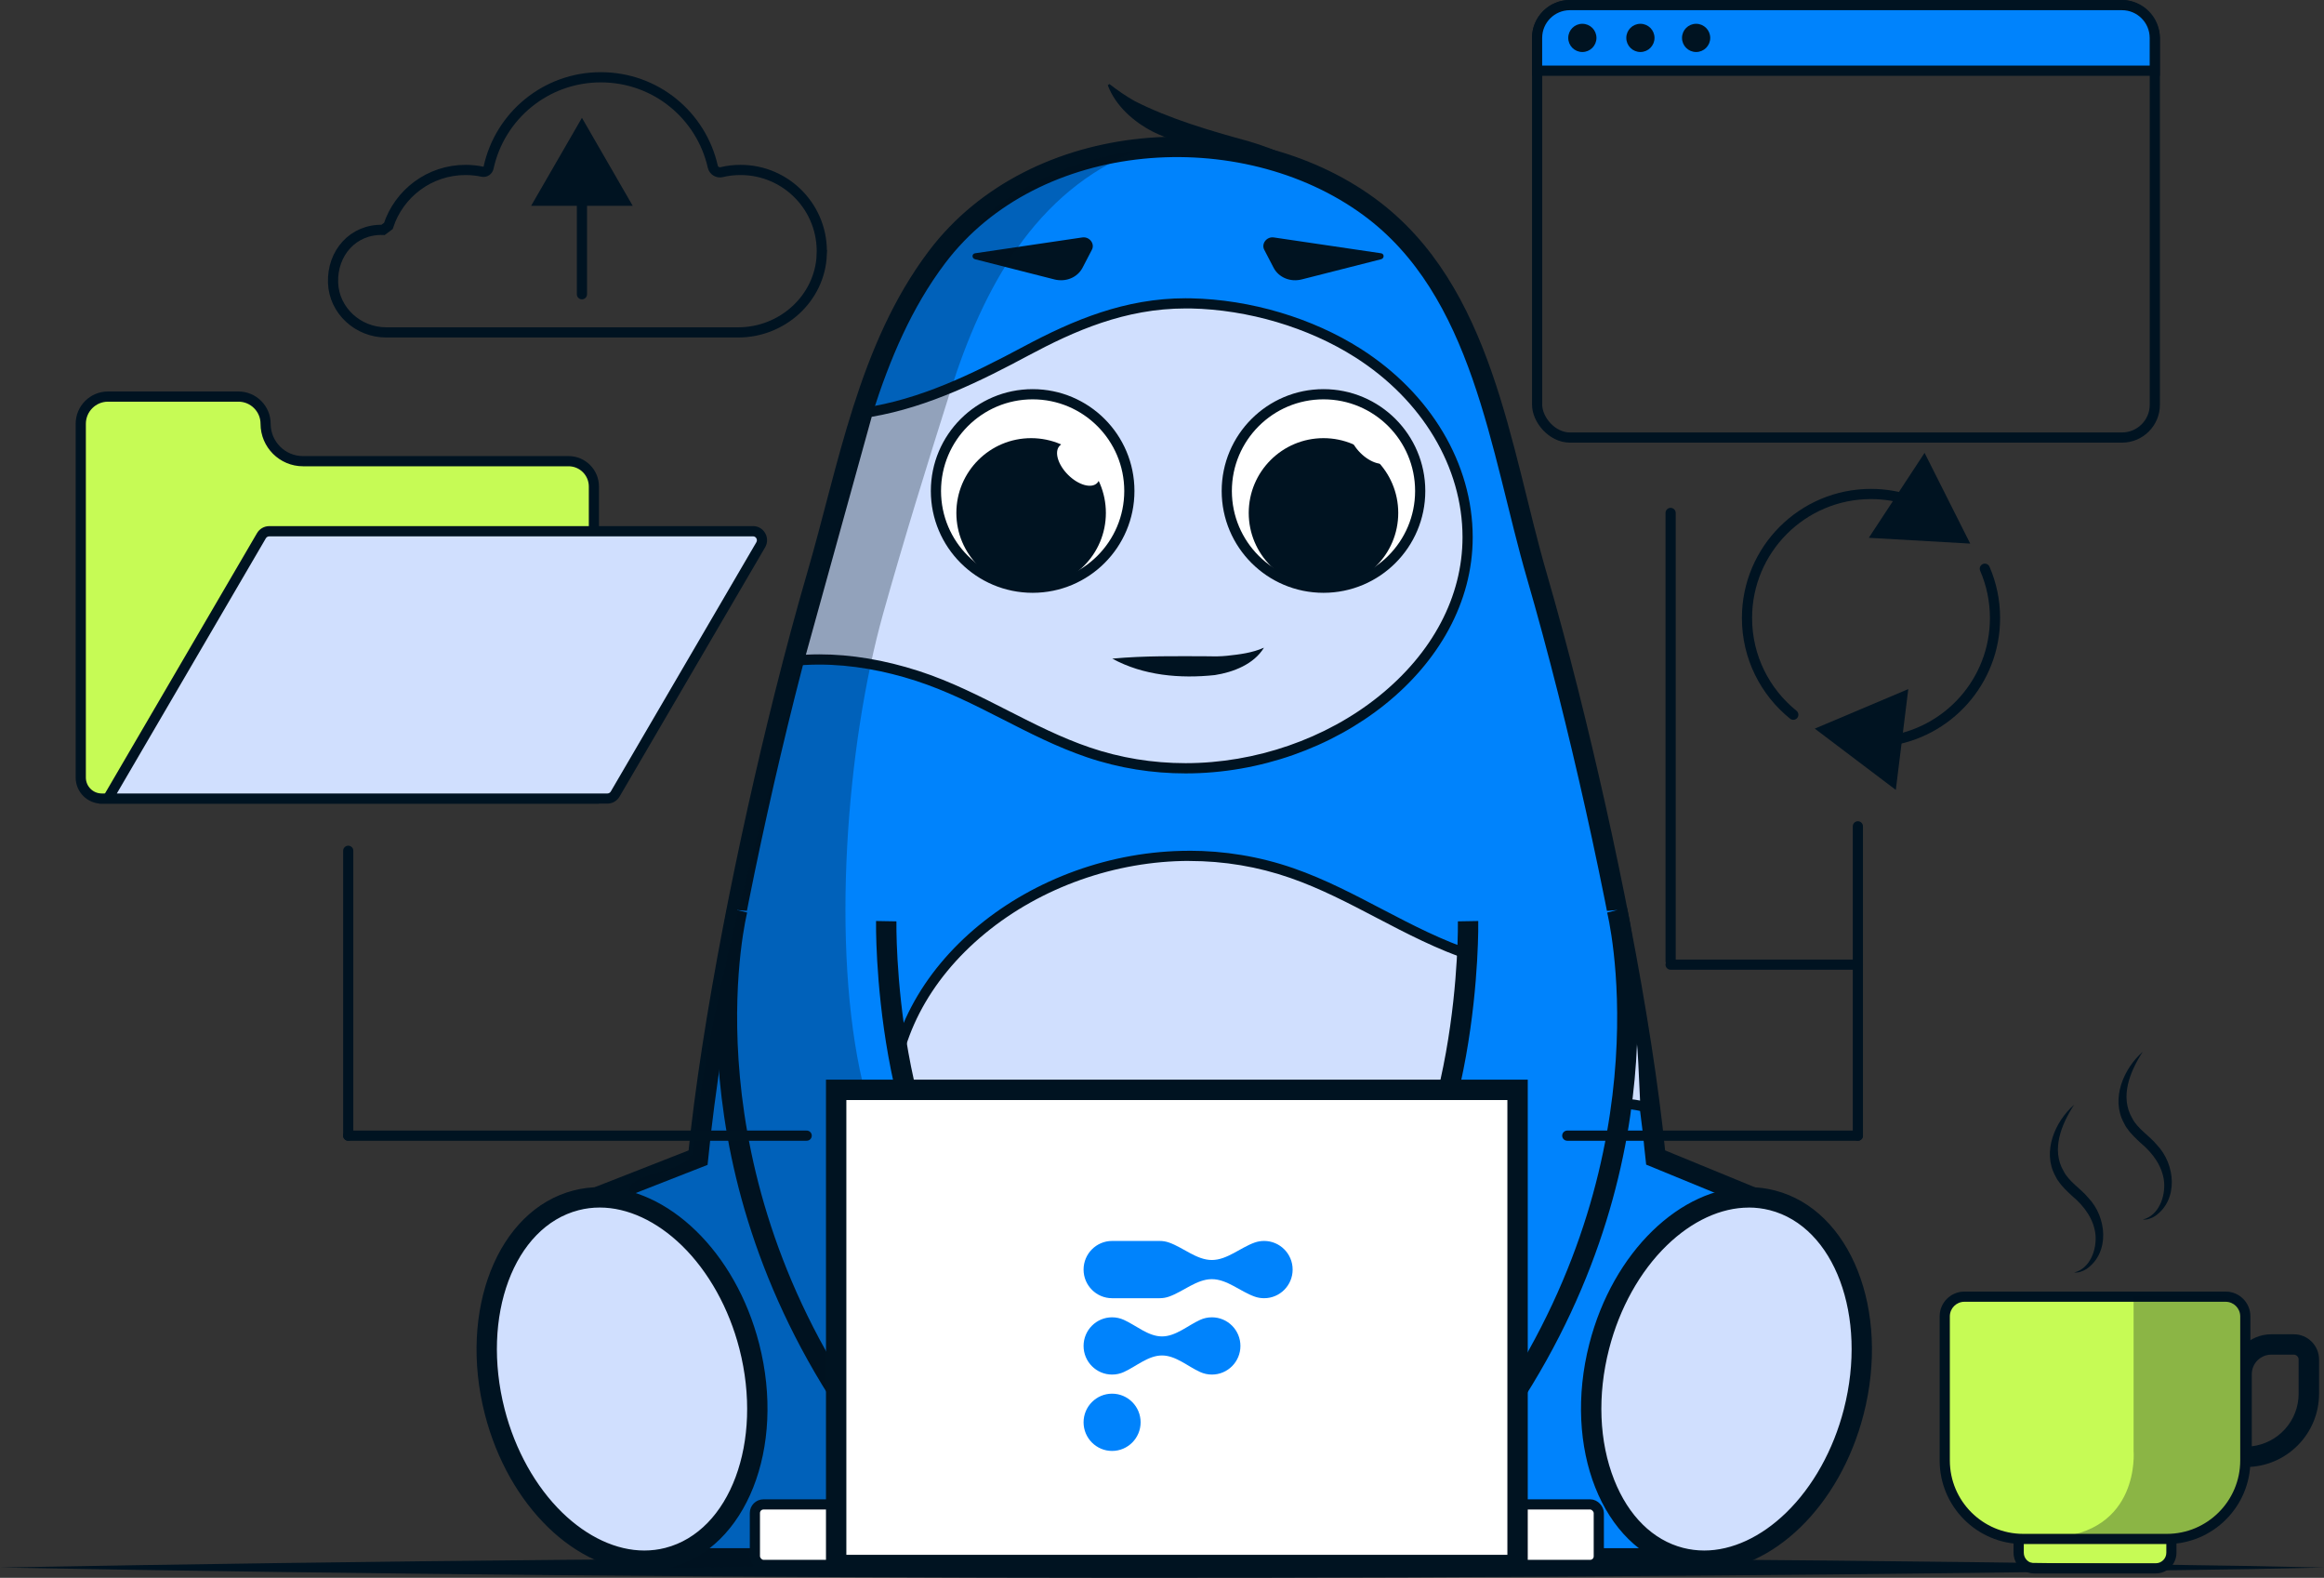
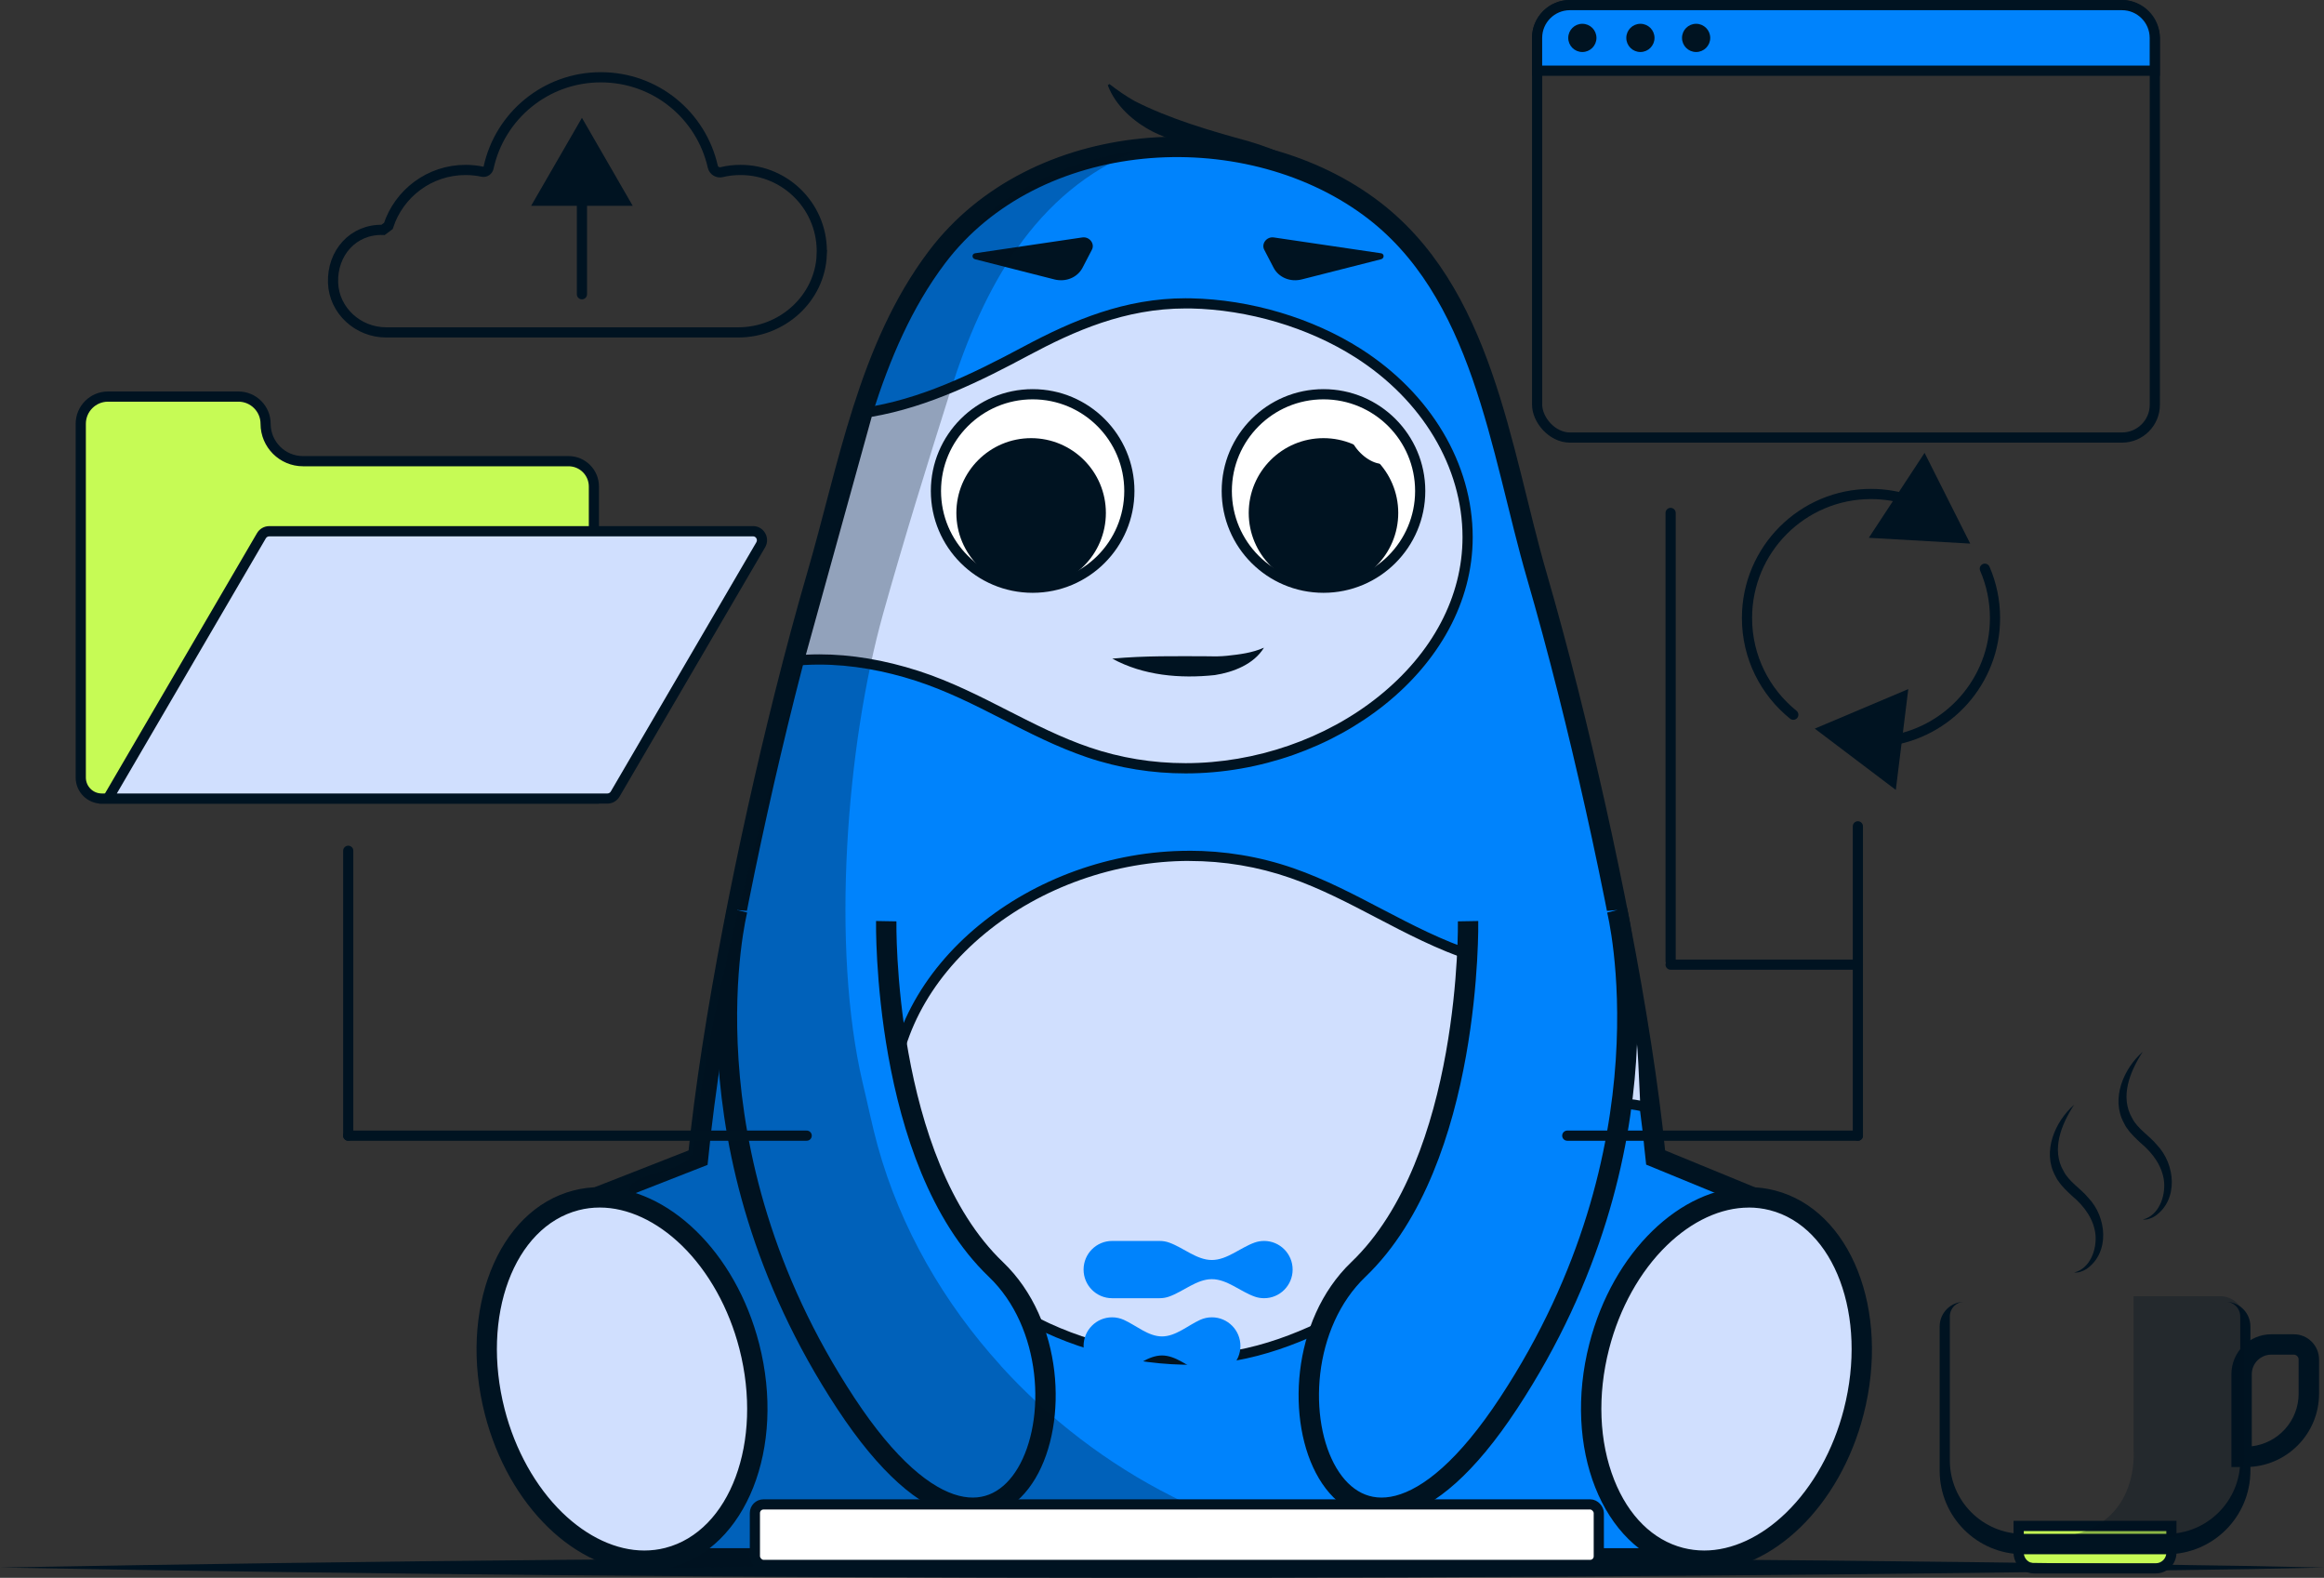
<svg xmlns="http://www.w3.org/2000/svg" id="Layer_1" data-name="Layer 1" viewBox="0 0 456.34 309.73">
  <rect x="0" y="0" width="456.34" height="309.73" fill="#333333" stroke="none" />
  <defs>
    <style>
      .cls-1, .cls-2 {
        stroke-width: 4px;
      }

      .cls-1, .cls-2, .cls-3, .cls-4, .cls-5, .cls-6, .cls-7 {
        stroke: #001321;
        stroke-miterlimit: 10;
      }

      .cls-1, .cls-8, .cls-5, .cls-6 {
        fill: #fff;
      }

      .cls-1, .cls-5, .cls-7 {
        stroke-linecap: round;
      }

      .cls-2, .cls-3, .cls-9 {
        fill: #0083fc;
      }

      .cls-3, .cls-4, .cls-5, .cls-6, .cls-7 {
        stroke-width: 2px;
      }

      .cls-10, .cls-11 {
        fill: #001321;
      }

      .cls-4, .cls-7 {
        fill: none;
      }

      .cls-12, .cls-13 {
        fill: #d0dffe;
      }

      .cls-11 {
        opacity: .3;
      }

      .cls-13, .cls-9 {
        fill-rule: evenodd;
      }

      .cls-14 {
        fill: #c6fb55;
      }
    </style>
  </defs>
  <path class="cls-10" d="M450.4,265.92c.53,0,.96.43.96.96v6.7c0,5.33-4.03,9.73-9.2,10.33v-14.16c0-2.11,1.72-3.83,3.83-3.83h4.41M450.4,261.92h-4.41c-4.32,0-7.83,3.5-7.83,7.83v18.23h2.81c7.95,0,14.4-6.45,14.4-14.4v-6.7c0-2.74-2.22-4.96-4.96-4.96h0Z" />
  <g>
    <path class="cls-14" d="M399.45,307.87c-1.69,0-3.07-1.38-3.07-3.07v-5.25h30v5.25c0,1.69-1.38,3.07-3.07,3.07h-23.85Z" />
    <path class="cls-10" d="M425.38,300.55v4.25c0,1.14-.93,2.07-2.07,2.07h-23.85c-1.14,0-2.07-.93-2.07-2.07v-4.25h28M427.38,298.55h-32v6.25c0,2.25,1.82,4.07,4.07,4.07h23.85c2.25,0,4.07-1.82,4.07-4.07v-6.25h0Z" />
  </g>
  <g>
-     <path class="cls-14" d="M397.28,302.09c-8.5,0-15.41-6.91-15.41-15.41v-28.29c0-2.13,1.73-3.86,3.86-3.86h51.3c2.13,0,3.86,1.73,3.86,3.86v28.29c0,8.5-6.91,15.41-15.41,15.41h-28.2Z" />
-     <path class="cls-10" d="M437.03,255.54c1.58,0,2.86,1.28,2.86,2.86v28.29c0,7.95-6.46,14.41-14.41,14.41h-28.2c-7.95,0-14.41-6.46-14.41-14.41v-28.29c0-1.58,1.28-2.86,2.86-2.86h51.3M437.03,253.54h-51.3c-2.68,0-4.86,2.17-4.86,4.86v28.29c0,9.06,7.35,16.41,16.41,16.41h28.2c9.06,0,16.41-7.35,16.41-16.41v-28.29c0-2.68-2.17-4.86-4.86-4.86h0Z" />
+     <path class="cls-10" d="M437.03,255.54c1.58,0,2.86,1.28,2.86,2.86v28.29c0,7.95-6.46,14.41-14.41,14.41h-28.2c-7.95,0-14.41-6.46-14.41-14.41v-28.29c0-1.58,1.28-2.86,2.86-2.86h51.3h-51.3c-2.68,0-4.86,2.17-4.86,4.86v28.29c0,9.06,7.35,16.41,16.41,16.41h28.2c9.06,0,16.41-7.35,16.41-16.41v-28.29c0-2.68-2.17-4.86-4.86-4.86h0Z" />
  </g>
  <path class="cls-11" d="M402.79,301.85c17.58-.89,16.16-17.04,16.16-17.04v-30.36h17.02c2.61,0,4.73,2.12,4.73,4.73v26.38c0,9-7.29,16.29-16.29,16.29h-21.62Z" />
  <path class="cls-10" d="M407.28,216.85c-2.55,3.92-4.52,8.85-2.07,13.05,1.05,2.07,3.38,3.44,4.83,5.21,3.65,3.78,4.32,10.77-.34,14-.73.45-1.57.77-2.41.68,3.16-.79,4.44-4.52,4.18-7.42-.31-3-2.19-5.6-4.55-7.57-.86-.8-1.99-1.83-2.67-2.86-.26-.3-.52-.78-.69-1.15-2.58-4.75-.04-10.64,3.74-13.95h0Z" />
  <path class="cls-10" d="M420.75,206.46c-2.55,3.92-4.52,8.85-2.07,13.05,1.05,2.07,3.38,3.44,4.83,5.21,3.65,3.78,4.32,10.77-.34,14-.73.45-1.57.77-2.41.68,3.16-.79,4.44-4.52,4.18-7.42-.31-3-2.19-5.6-4.55-7.57-.86-.8-1.99-1.83-2.67-2.86-.26-.3-.52-.78-.69-1.15-2.57-4.75-.04-10.64,3.74-13.95h0Z" />
  <path class="cls-2" d="M325.05,226.67c-2.72-26.98-9.83-61.86-17.12-90.84-2.08-8.23-4.16-15.92-6.15-22.76-7.2-24.74-10.51-56.1-32.99-72.52-24.84-18.15-65.59-15.47-84.78,9.89-13.61,17.99-17.43,41.47-23.61,62.63-2.05,7.02-4.18,14.94-6.31,23.4-7.24,28.87-14.32,64-17.02,90.78h0s-23.69,9.28-23.69,9.28l18.26,69.38h101.54-5.22,101.54l18.26-69.38-22.66-9.31-.06-.55Z" />
  <g>
    <path class="cls-12" d="M233.51,266.92c-.35,0-.69,0-1.04-.01-12.13-.25-24.76-4.09-34.64-10.52-14.28-9.3-22.8-23.96-22.8-39.21,0-12.95,6.32-25.28,17.8-34.73,11.14-9.17,25.98-14.43,40.71-14.43,6.93,0,13.72,1.14,20.16,3.38,6.02,2.1,11.64,5.04,17.09,7.89,5.82,3.04,11.83,6.19,18.41,8.37,6.95,2.3,13.77,3.47,20.26,3.47,3.59,0,7.05-.37,10.31-1.09.32,1.85,1.1,6.31,2.65,14.6.18.94.49,7.64.69,12.69-1.59-.43-3.21-.64-4.82-.64-11.88,0-22.33,11.46-32.44,22.54-6.61,7.24-12.85,14.08-19.2,17.56-9.6,5.27-20.27,10.14-33.12,10.14Z" />
    <path class="cls-10" d="M233.53,169.01c6.82,0,13.49,1.12,19.83,3.33,5.95,2.07,11.54,5,16.95,7.83,5.85,3.06,11.9,6.22,18.56,8.43,7.05,2.34,13.97,3.52,20.57,3.52,3.29,0,6.47-.3,9.5-.9.4,2.27,1.16,6.55,2.48,13.59.13.74.4,5.89.62,11.23-1.25-.25-2.51-.37-3.77-.37h0c-12.32,0-22.93,11.62-33.18,22.86-6.55,7.18-12.73,13.96-18.94,17.36-9.49,5.2-20.01,10.02-32.64,10.02-.34,0-.68,0-1.02-.01-11.95-.25-24.39-4.02-34.12-10.36-13.99-9.11-22.34-23.46-22.34-38.38,0-12.64,6.19-24.7,17.44-33.96,10.96-9.02,25.57-14.2,40.07-14.2M233.53,167.01c-30.9,0-59.51,22.36-59.51,50.15,0,15.6,8.7,30.58,23.25,40.05,9.9,6.45,22.68,10.43,35.17,10.68.36,0,.71.01,1.06.01,12.52,0,23.22-4.57,33.6-10.26,16.38-8.98,32.2-39.98,51.16-39.98,1.92,0,3.88.32,5.88,1.01,0,0-.48-12.77-.76-14.24-2.17-11.62-2.83-15.63-2.83-15.63-3.62.91-7.36,1.31-11.12,1.31-6.77,0-13.61-1.32-19.94-3.42-12.67-4.2-22.98-11.89-35.48-16.25-6.76-2.35-13.68-3.44-20.49-3.44h0Z" />
  </g>
  <g>
    <path class="cls-12" d="M232.79,150.82c-6.56,0-12.98-1.05-19.08-3.13-5.7-1.94-11.03-4.66-16.19-7.29-5.51-2.81-11.21-5.72-17.45-7.74-6.6-2.13-13.06-3.21-19.2-3.21-1.34,0-2.67.05-3.97.16l13.48-48.67c11.31-1.8,21.95-7.14,31.07-12.02,9.11-4.87,19.21-9.37,31.36-9.37.33,0,.66,0,1,.01,11.49.23,23.45,3.78,32.8,9.72,13.5,8.58,21.57,22.1,21.57,36.18,0,11.94-5.98,23.31-16.84,32.03-10.55,8.47-24.6,13.33-38.54,13.33h0Z" />
    <path class="cls-10" d="M232.81,58.55v2c.32,0,.65,0,.98,0,11.31.23,23.08,3.72,32.29,9.57,13.21,8.39,21.1,21.6,21.1,35.33,0,11.63-5.85,22.73-16.46,31.25-10.37,8.33-24.19,13.11-37.92,13.11-6.46,0-12.77-1.03-18.77-3.07-5.63-1.91-10.93-4.62-16.06-7.23-5.55-2.83-11.28-5.76-17.59-7.8-6.7-2.16-13.27-3.26-19.51-3.26-.88,0-1.76.02-2.63.07l12.93-46.7c11.22-1.92,21.73-7.19,30.75-12.02,8.99-4.81,18.96-9.25,30.89-9.25v-2M232.81,58.55c-11.86,0-21.99,4.23-31.83,9.49-10.2,5.46-20.43,10.4-31.39,12.01l-14.04,50.7c1.76-.2,3.54-.29,5.32-.29,6.41,0,12.89,1.22,18.9,3.16,12,3.88,21.77,10.99,33.62,15.02,6.4,2.18,12.96,3.18,19.41,3.18,29.28,0,56.38-20.67,56.38-46.36,0-14.42-8.24-28.26-22.03-37.02-9.38-5.96-21.48-9.64-33.32-9.88-.34,0-.68-.01-1.02-.01h0Z" />
  </g>
  <path class="cls-10" d="M261.53,36.16c-5.38-2.86-11.09-4.8-17.05-5.87-5.93-1.31-12.51-1.6-18.1-4.44-3.79-1.94-7.33-5.07-8.86-9.12,0,0,.33-.23.33-.23,1.67,1.29,3.27,2.39,4.95,3.34,6.92,3.51,14.81,5.82,22.32,7.87,5.93,1.73,11.69,4.45,16.63,8.12,0,0-.21.34-.21.34h0Z" />
  <circle class="cls-6" cx="202.77" cy="96.38" r="18.99" />
  <circle class="cls-10" cx="202.47" cy="100.69" r="14.68" />
-   <ellipse class="cls-8" cx="211.77" cy="91.15" rx="2.9" ry="5.19" transform="translate(-2.43 176.44) rotate(-45)" />
  <circle class="cls-6" cx="259.88" cy="96.38" r="18.99" />
  <circle class="cls-10" cx="259.88" cy="100.69" r="14.68" />
  <path class="cls-8" d="M272.85,90.52c-1.13,1.13-3.7.41-5.73-1.62s-2.75-4.59-1.62-5.73c1.13-1.13,3.7,3.89,5.73,5.92s2.75.29,1.62,1.42Z" />
  <path class="cls-10" d="M271.19,50.89l-15.58,3.96c-2.25.57-4.53-.38-5.53-2.3l-1.84-3.54c-.61-1.18.5-2.6,1.88-2.4l21.07,3.11c.66.1.66,1,0,1.17Z" />
  <path class="cls-10" d="M191.46,50.89l15.58,3.96c2.25.57,4.53-.38,5.53-2.3l1.84-3.54c.61-1.18-.5-2.6-1.88-2.4l-21.07,3.11c-.66.1-.66,1,0,1.17Z" />
  <path class="cls-10" d="M0,307.71c146.35-2.69,295.7-2.62,442.08-.3,0,0,14.26.3,14.26.3l-14.26.3c-146.38,2.31-295.72,2.38-442.08-.3h0Z" />
  <path class="cls-10" d="M218.41,129.29c6.38-.59,12.64-.48,18.99-.46,1.16.04,2.38.02,3.54-.1,2.47-.27,4.9-.55,7.25-1.59-1.98,3.26-6.01,4.81-9.65,5.38-6.82.72-14.01.11-20.13-3.23h0Z" />
  <g>
    <path class="cls-13" d="M334.64,306.37c-1.57,0-3.13-.2-4.64-.58-13.78-3.54-20.95-22.16-15.98-41.5,4.35-16.95,16.7-29.25,29.36-29.25,1.57,0,3.13.2,4.64.58,6.56,1.68,11.85,6.84,14.9,14.53,3.14,7.91,3.52,17.49,1.09,26.97-4.35,16.95-16.7,29.25-29.36,29.25h0Z" />
    <path class="cls-10" d="M343.38,237.04c1.4,0,2.8.18,4.14.52,12.71,3.26,19.24,20.79,14.54,39.07-2.05,7.99-6.07,15.2-11.31,20.29-4.94,4.81-10.66,7.45-16.11,7.45-1.4,0-2.79-.18-4.14-.52-5.92-1.52-10.73-6.26-13.53-13.33-2.98-7.52-3.34-16.66-1.01-25.73,2.05-7.99,6.07-15.2,11.31-20.29,4.94-4.81,10.66-7.45,16.11-7.45M343.38,233.04c-13.32,0-26.65,12.64-31.3,30.75-5.25,20.45,2.55,40.12,17.42,43.94,1.7.44,3.42.65,5.14.65,13.32,0,26.65-12.64,31.3-30.75,5.25-20.45-2.55-40.12-17.42-43.94-1.7-.44-3.42-.65-5.14-.65h0Z" />
  </g>
  <path class="cls-2" d="M317.52,178.65s11.75,46.57-21.3,96.8c-33.05,50.23-51.85-4.86-29.49-26.25s21.54-68.37,21.54-68.37" />
  <path class="cls-2" d="M144.77,178.65s-11.75,46.57,21.3,96.8c33.05,50.23,51.85-4.86,29.49-26.25-22.36-21.39-21.54-68.37-21.54-68.37" />
  <path class="cls-11" d="M196.5,268.07c-11.19-12.32-19.71-27.04-24.15-43.1-1.12-4.06-1.95-8.23-2.94-12.33-6.28-26.63-3.23-66.4,4.02-92.25,4.08-14.55,8.65-29.28,13.23-43.75,6.29-19.87,16.52-39.18,36.9-47.17-14.81,2.01-28.78,8.93-37.89,20.97-13.61,18-17.43,41.48-23.61,62.63-2.05,7.02-4.18,14.94-6.31,23.4-7.24,28.87-16.93,62.28-19.63,89.06-.52,5.15-12.51,3.95-12.68,8.38-.07,1.84,9.74,4.11,8.75,7.84-1.75,6.64,4.55,22.76,4.56,23.1,0,1.03,11.73,5.93,11.77,6.89,1.22,31.73-17.32,35.99-17.32,35.99,0,0,7.95-.02,7.95-.02l87.16-1.8h6.43s27.81.39,27.82.39c-5.17.57-25.93-10.3-30.43-12.57-12.59-6.35-24.1-15.13-33.66-25.66Z" />
  <rect class="cls-5" x="148.23" y="295.32" width="165.71" height="11.88" rx="1.69" ry="1.69" />
  <g>
    <path class="cls-13" d="M126.5,306.37c-12.66,0-25.01-12.3-29.36-29.25-2.43-9.48-2.05-19.06,1.09-26.97,3.05-7.69,8.34-12.85,14.9-14.53,1.51-.39,3.07-.58,4.64-.58,12.66,0,25.01,12.3,29.36,29.25,4.97,19.34-2.2,37.96-15.98,41.5-1.51.39-3.07.58-4.64.58Z" />
    <path class="cls-10" d="M117.77,233.04v4c5.45,0,11.17,2.65,16.11,7.45,5.24,5.1,9.26,12.31,11.31,20.29,4.69,18.28-1.83,35.8-14.54,39.07-1.35.35-2.74.52-4.14.52-5.45,0-11.17-2.65-16.11-7.45-5.24-5.1-9.26-12.31-11.31-20.29-4.69-18.28,1.83-35.8,14.54-39.07,1.35-.35,2.74-.52,4.14-.52v-4M117.77,233.04c-1.72,0-3.44.21-5.14.65-14.87,3.82-22.67,23.49-17.42,43.94,4.65,18.11,17.98,30.75,31.3,30.75,1.72,0,3.44-.21,5.14-.65,14.87-3.82,22.67-23.49,17.42-43.94-4.65-18.11-17.98-30.75-31.3-30.75h0Z" />
  </g>
-   <rect class="cls-1" x="164.19" y="213.94" width="133.8" height="93.27" />
  <path class="cls-9" d="M212.77,249.22c0-3.1,2.51-5.62,5.6-5.62h9.33c.66,0,1.29.11,1.87.32,2.82,1,5.41,3.42,8.39,3.42s5.58-2.42,8.39-3.42c.59-.21,1.22-.32,1.87-.32,3.09,0,5.6,2.52,5.6,5.62,0,3.1-2.51,5.62-5.6,5.62-.66,0-1.29-.11-1.87-.32-2.82-1-5.41-3.42-8.39-3.42s-5.58,2.42-8.39,3.42c-.59.21-1.22.32-1.87.32h-9.33c-3.09,0-5.6-2.52-5.6-5.62ZM212.77,264.21c0-3.1,2.51-5.62,5.6-5.62.82,0,1.6.18,2.31.5,2.47,1.12,4.79,3.25,7.49,3.25s5.03-2.13,7.49-3.25c.7-.32,1.48-.5,2.31-.5,3.09,0,5.6,2.52,5.6,5.62,0,3.1-2.51,5.62-5.6,5.62-.82,0-1.6-.18-2.31-.5-2.47-1.12-4.79-3.25-7.49-3.25s-5.03,2.13-7.49,3.25c-.7.32-1.48.5-2.31.5-3.09,0-5.6-2.52-5.6-5.62ZM218.37,273.58c-3.09,0-5.6,2.52-5.6,5.62s2.51,5.62,5.6,5.62c3.09,0,5.6-2.52,5.6-5.62s-2.51-5.62-5.6-5.62Z" />
  <rect class="cls-4" x="301.83" y="1" width="121.29" height="84.89" rx="6.44" ry="6.44" />
  <path class="cls-3" d="M308.27,1h108.4c3.56,0,6.44,2.89,6.44,6.44v6.44h-121.29v-6.44c0-3.56,2.89-6.44,6.44-6.44Z" />
  <circle class="cls-10" cx="310.71" cy="7.44" r="2.77" />
  <circle class="cls-10" cx="322.11" cy="7.44" r="2.77" />
  <circle class="cls-10" cx="333.05" cy="7.44" r="2.77" />
  <line class="cls-7" x1="328.04" y1="100.69" x2="328.04" y2="188.64" />
  <line class="cls-7" x1="364.81" y1="189.36" x2="328.04" y2="189.36" />
  <line class="cls-7" x1="364.81" y1="162.21" x2="364.81" y2="222.93" />
  <line class="cls-7" x1="307.75" y1="222.93" x2="364.81" y2="222.93" />
  <line class="cls-7" x1="158.4" y1="222.93" x2="68.38" y2="222.93" />
  <line class="cls-7" x1="68.38" y1="167.01" x2="68.38" y2="222.93" />
  <g>
    <g>
      <path class="cls-14" d="M19.98,156.75c-2.27,0-4.12-1.85-4.12-4.12v-69.45c0-2.94,2.39-5.34,5.34-5.34h25.62c2.94,0,5.34,2.39,5.34,5.34,0,4.05,3.29,7.34,7.34,7.34h52.15c2.74,0,4.97,2.23,4.97,4.97v61.26H19.98Z" />
      <path class="cls-10" d="M46.82,78.85c2.39,0,4.34,1.95,4.34,4.34,0,4.6,3.74,8.34,8.34,8.34h52.15c2.19,0,3.97,1.78,3.97,3.97v60.26H19.98c-1.72,0-3.12-1.4-3.12-3.12v-69.45c0-2.39,1.95-4.34,4.34-4.34h25.62M46.82,76.85h-25.62c-3.5,0-6.34,2.84-6.34,6.34v69.45c0,2.83,2.29,5.12,5.12,5.12h97.63v-62.26c0-3.3-2.67-5.97-5.97-5.97h-52.15c-3.5,0-6.34-2.84-6.34-6.34s-2.84-6.34-6.34-6.34h0Z" />
    </g>
    <g>
      <path class="cls-12" d="M21.19,156.75l30.14-51.6c.32-.54.9-.88,1.53-.88h94.99c.64,0,1.22.33,1.53.89s.32,1.22,0,1.77l-28.59,48.94c-.32.54-.9.88-1.53.88H21.19Z" />
      <path class="cls-10" d="M147.85,105.28c.39,0,.58.24.67.39.08.14.19.44,0,.77l-28.59,48.94c-.14.23-.39.38-.66.38H22.94l29.26-50.09c.14-.24.39-.38.66-.38h94.99M147.85,103.28H52.86c-.98,0-1.89.52-2.39,1.37l-31.02,53.1h99.81c.98,0,1.89-.52,2.39-1.37l28.59-48.94c1.08-1.85-.25-4.17-2.39-4.17h0Z" />
    </g>
  </g>
  <path class="cls-7" d="M161.36,50.08c-.41,8.57-7.8,15.17-16.39,15.17h-69.15c-5.51,0-10.24-4.27-10.42-9.77-.2-5.82,3.96-10.55,9.82-10.35l1.04-.78c2.08-6.38,8.08-10.99,15.15-10.99,1.14,0,2.26.12,3.33.35.55.12,1.08-.25,1.2-.81,2.2-10.15,11.23-17.73,22.03-17.73s19.72,7.5,21.99,17.54c.18.79.97,1.27,1.76,1.08,1.19-.29,2.43-.43,3.7-.43,9.07,0,16.37,7.57,15.93,16.72Z" />
  <g>
    <line class="cls-7" x1="114.27" y1="57.76" x2="114.27" y2="37.48" />
    <polygon class="cls-10" points="124.24 40.4 114.27 23.13 104.29 40.4 124.24 40.4" />
  </g>
  <g>
    <g>
      <path class="cls-7" d="M370.5,145.48c11.98-1.53,21.24-11.76,21.24-24.15,0-3.44-.71-6.72-2-9.69" />
      <polygon class="cls-10" points="372.26 155.06 356.35 143.03 374.71 135.27 372.26 155.06" />
    </g>
    <g>
      <path class="cls-7" d="M375.25,98.27c-2.47-.84-5.11-1.3-7.86-1.3-13.45,0-24.35,10.9-24.35,24.35,0,7.67,3.55,14.52,9.09,18.98" />
      <polygon class="cls-10" points="377.91 88.9 386.87 106.71 366.96 105.57 377.91 88.9" />
    </g>
  </g>
</svg>